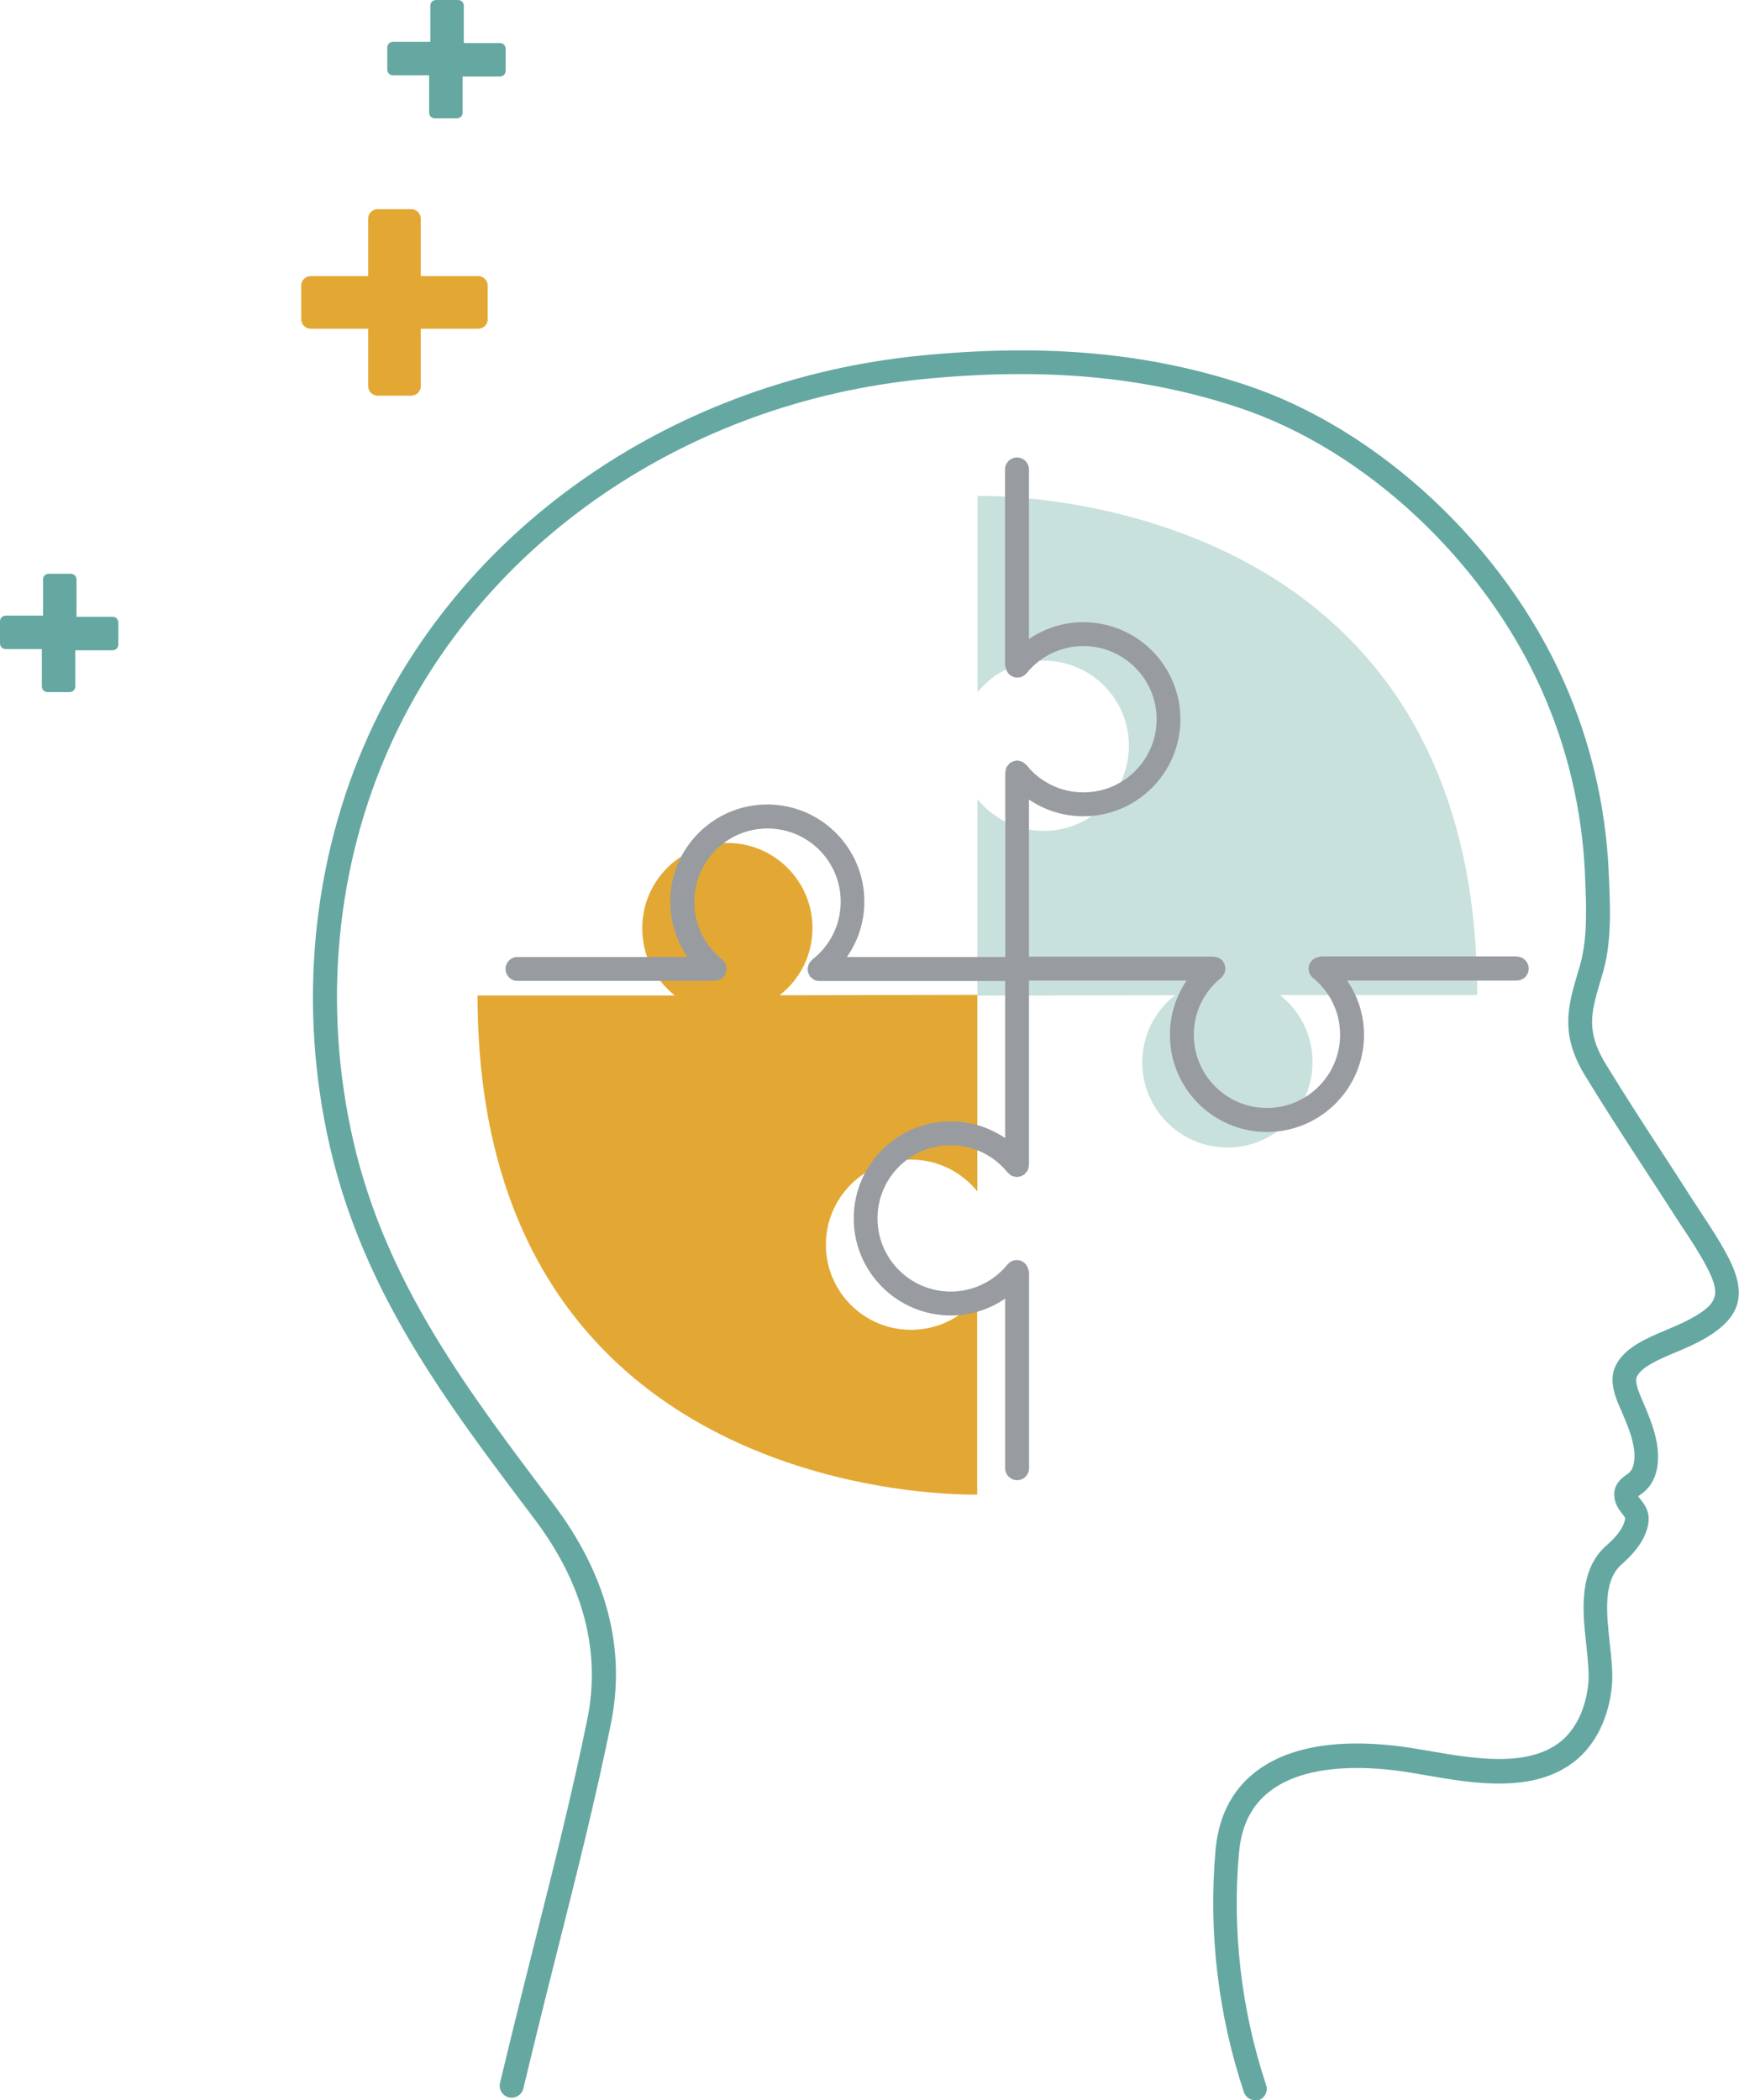
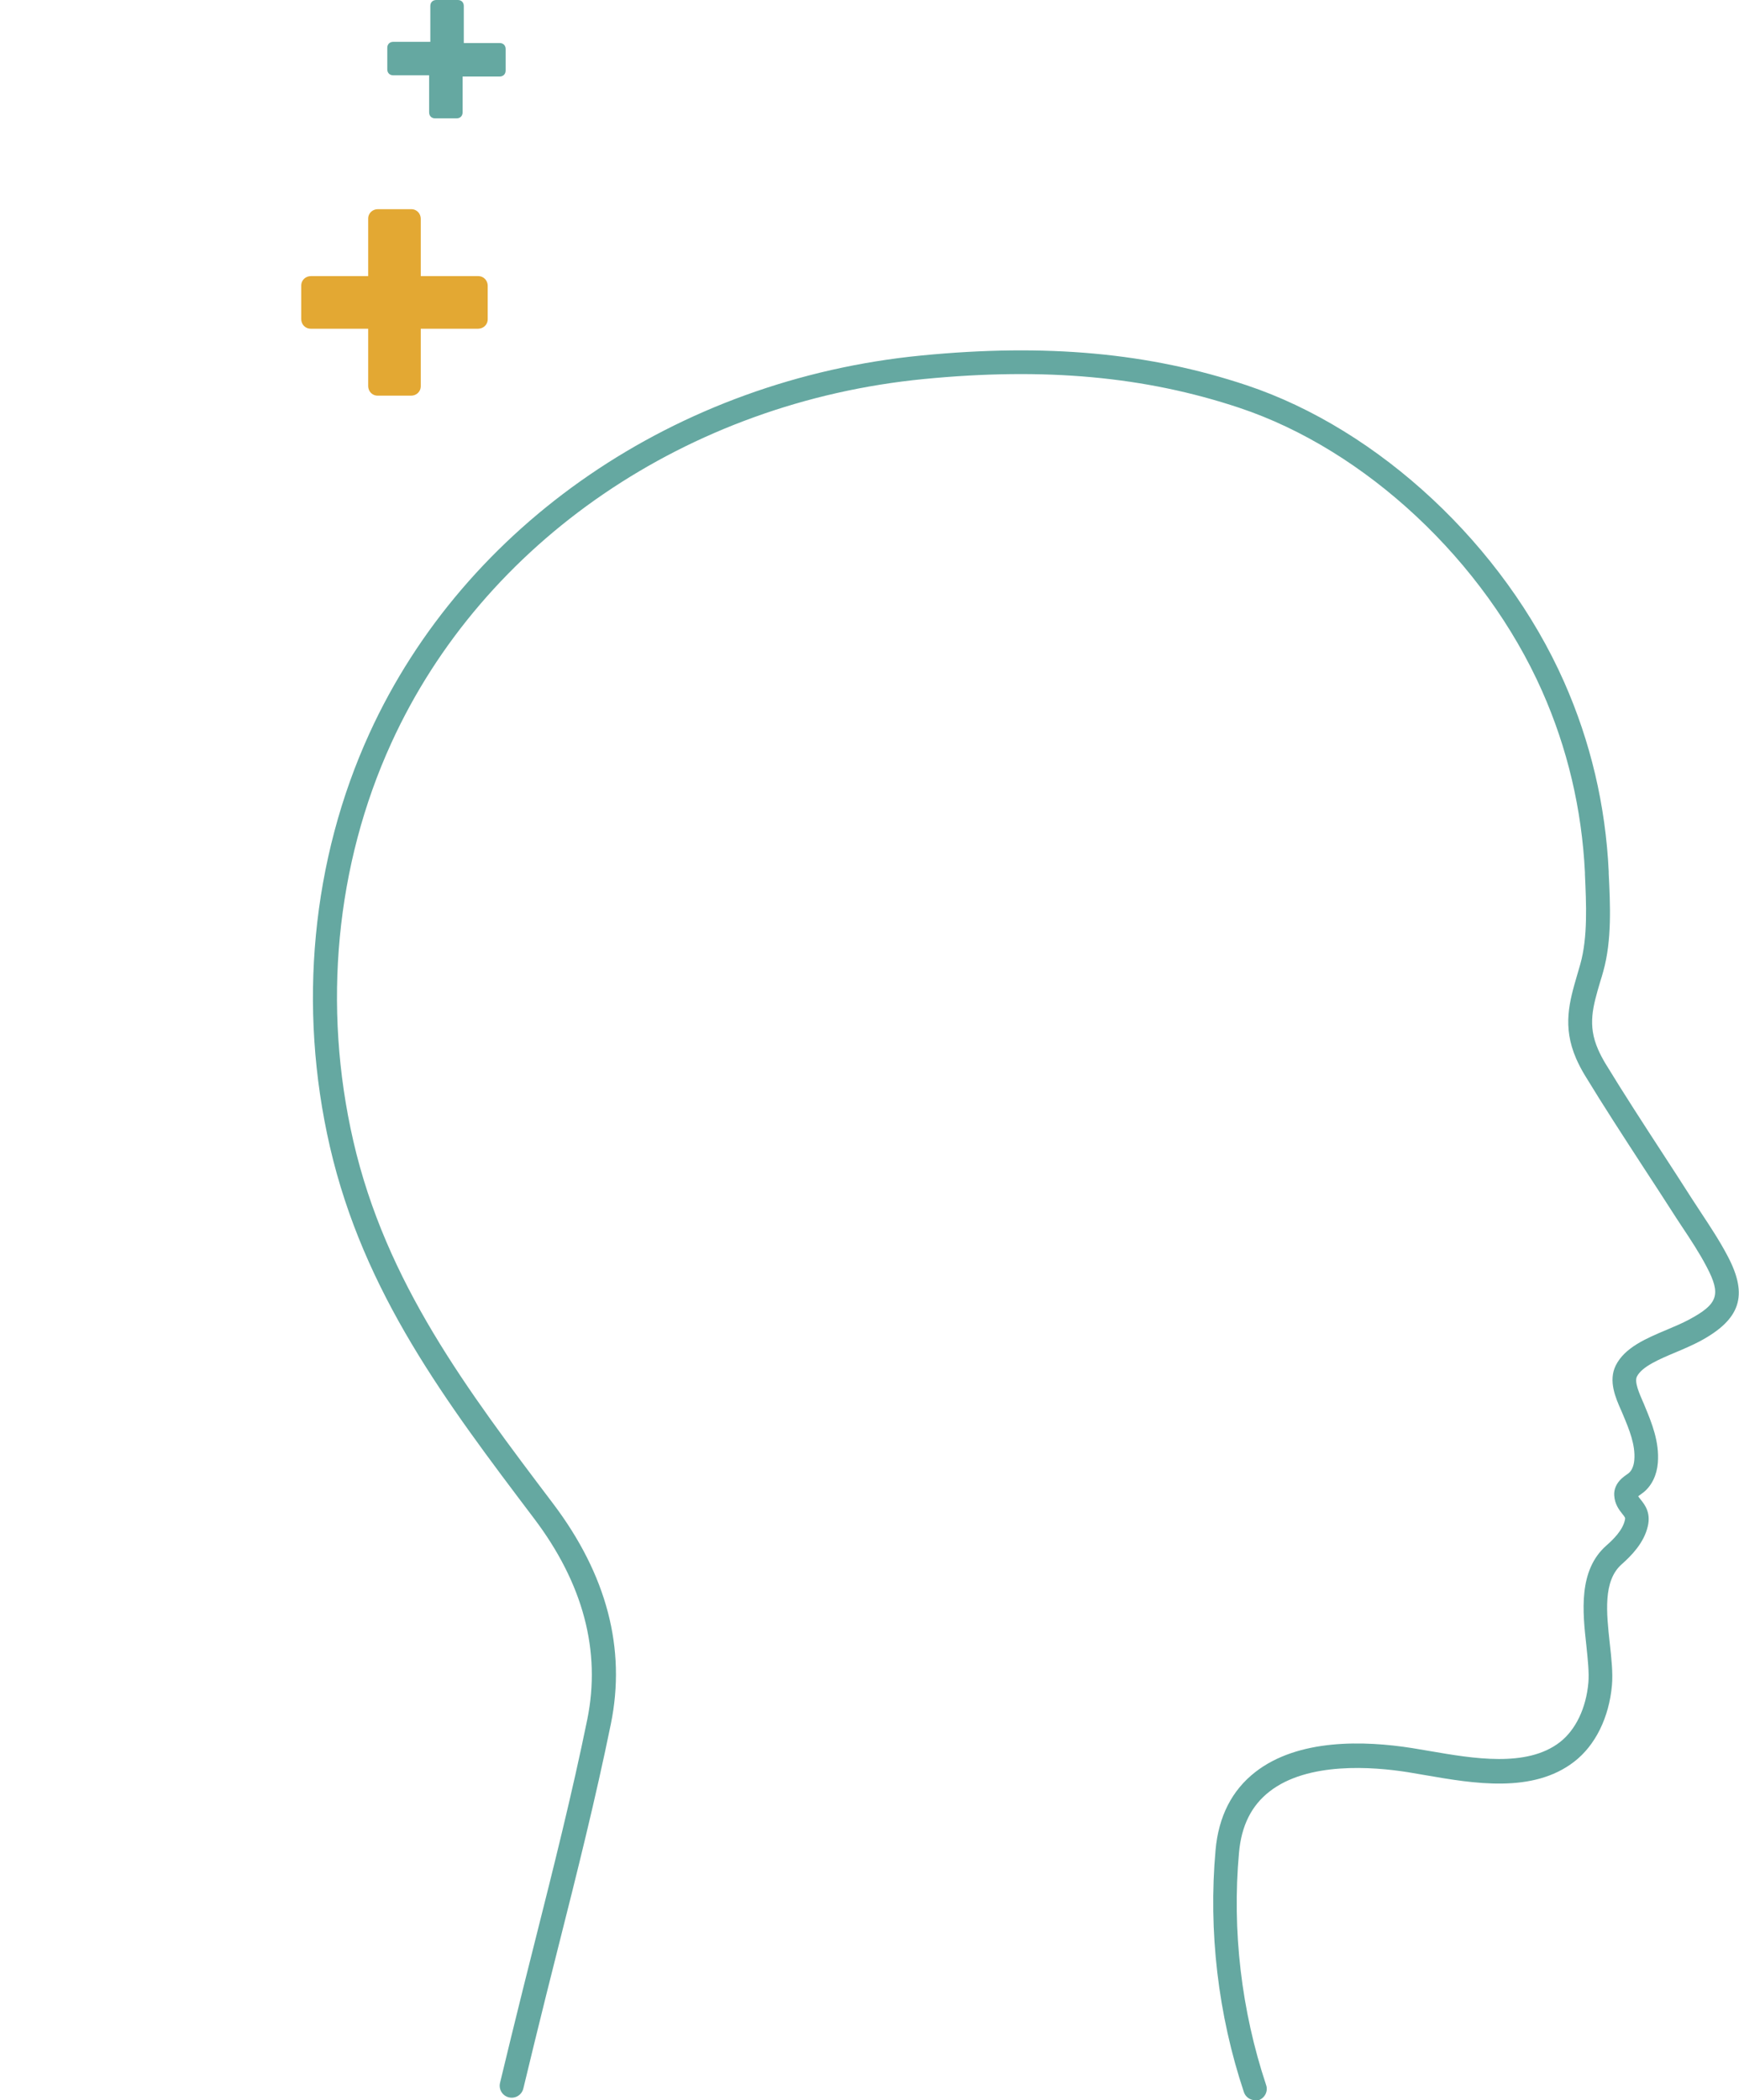
<svg xmlns="http://www.w3.org/2000/svg" id="Layer_2" data-name="Layer 2" viewBox="0 0 145.48 175.7">
  <defs>
    <style>
      .cls-1 {
        fill: #e3a833;
      }

      .cls-1, .cls-2, .cls-3, .cls-4 {
        stroke-width: 0px;
      }

      .cls-2 {
        fill: #989ca0;
      }

      .cls-3 {
        fill: #c9e1dc;
      }

      .cls-4 {
        fill: #65a8a1;
      }
    </style>
  </defs>
  <g id="OBJECTS">
-     <path class="cls-1" d="M81.74,108.62c-1.3,1.61-3.3,2.63-5.53,2.63-3.93,0-7.12-3.19-7.12-7.12s3.19-7.12,7.12-7.12c2.24,0,4.24,1.04,5.55,2.66v-16.44l-16.54.03c1.68-1.3,2.75-3.34,2.75-5.62,0-3.93-3.19-7.12-7.12-7.12s-7.12,3.19-7.12,7.12c0,2.2.92,4.18,2.72,5.64h-16.5c0,43.02,41.8,41.75,41.8,41.75v-16.34" />
-     <path class="cls-3" d="M81.79,57.9c1.3-1.61,3.3-2.63,5.53-2.63,3.93,0,7.12,3.19,7.12,7.12s-3.19,7.12-7.12,7.12c-2.24,0-4.24-1.04-5.55-2.66v16.44l16.54-.03c-1.68,1.3-2.75,3.34-2.75,5.62,0,3.93,3.19,7.12,7.12,7.12s7.12-3.19,7.12-7.12c0-2.2-.92-4.18-2.72-5.64h16.5c0-43.02-41.8-41.75-41.8-41.75v16.34" />
    <path class="cls-4" d="M105.01,175.7c-.42,0-.81-.26-.95-.68-2.16-6.47-2.98-13.47-2.37-20.25.25-2.81,1.37-5,3.32-6.52,3.6-2.81,9.12-2.64,13.12-2.01.48.08.98.16,1.49.25,3.61.62,8.1,1.4,10.87-.74,1.33-1.03,2.2-2.85,2.39-4.99.07-.85-.05-1.94-.17-3.1-.31-2.8-.69-6.28,1.67-8.36.57-.5,1.36-1.27,1.55-2.12.05-.2.04-.22-.21-.53-.25-.32-.64-.8-.68-1.56-.03-.51.19-1,.62-1.4.13-.12.27-.22.41-.32.06-.04.12-.09.18-.13.26-.21.43-.61.47-1.09.11-1.28-.44-2.59-.92-3.74-.05-.13-.11-.26-.17-.4-.47-1.05-1.1-2.49-.46-3.78.75-1.5,2.54-2.26,4.28-2.99.66-.28,1.28-.54,1.82-.83,2.46-1.31,2.73-2.1,1.51-4.42-.61-1.17-1.37-2.32-2.11-3.43-.28-.43-.57-.86-.84-1.29-.78-1.21-1.56-2.42-2.35-3.62-1.63-2.51-3.32-5.1-4.9-7.7-.28-.46-.52-.93-.72-1.38-1.18-2.71-.56-4.81.09-7.04.08-.28.17-.57.25-.86.64-2.27.5-5.06.39-7.53v-.15c-.26-5.29-1.46-10.39-3.58-15.17-4.82-10.88-14.77-20.19-25.35-23.71-7.87-2.62-16.25-3.39-26.38-2.4-19.78,1.93-36.85,13.59-44.54,30.44-4.66,10.19-5.78,22.02-3.18,33.32,2.73,11.84,9.52,20.81,16.71,30.32,4.49,5.94,6.12,12.14,4.83,18.44-1.28,6.27-2.86,12.57-4.4,18.66-.67,2.65-1.33,5.29-1.98,7.95l-.94,3.88c-.13.54-.67.87-1.21.74-.54-.13-.87-.67-.74-1.21l.94-3.88c.65-2.66,1.31-5.31,1.98-7.96,1.53-6.07,3.11-12.35,4.38-18.57,1.16-5.71-.34-11.38-4.47-16.83-7.32-9.68-14.23-18.82-17.06-31.07-2.7-11.72-1.53-24.01,3.31-34.6,7.99-17.49,25.68-29.6,46.17-31.6,10.42-1.02,19.06-.23,27.21,2.49,11.09,3.7,21.51,13.43,26.55,24.8,2.22,5.01,3.48,10.35,3.74,15.89v.15c.13,2.62.27,5.59-.45,8.17-.08.3-.17.6-.26.88-.62,2.1-1.07,3.63-.18,5.67.16.37.36.75.59,1.14,1.57,2.58,3.25,5.16,4.87,7.65.79,1.21,1.57,2.42,2.35,3.64.27.42.55.85.83,1.27.76,1.15,1.55,2.35,2.21,3.61,1.73,3.29,1.07,5.28-2.34,7.11-.63.33-1.32.63-1.99.91-1.4.59-2.85,1.2-3.27,2.04-.23.45.21,1.43.49,2.08.07.16.14.31.19.45.54,1.3,1.21,2.92,1.07,4.68-.08,1.02-.5,1.9-1.18,2.46-.1.08-.21.16-.31.23-.05.03-.1.07-.15.11.03.07.1.15.21.29.32.4.86,1.07.59,2.22-.32,1.41-1.4,2.49-2.18,3.18-1.58,1.39-1.28,4.06-1,6.64.14,1.26.27,2.45.18,3.49-.24,2.69-1.39,5.03-3.16,6.39-3.46,2.68-8.44,1.82-12.43,1.13-.51-.09-1-.17-1.47-.25-2.95-.47-8.39-.88-11.58,1.61-1.52,1.18-2.36,2.86-2.56,5.13-.59,6.5.2,13.22,2.27,19.43.18.52-.11,1.09-.63,1.27-.1.04-.21.05-.32.05Z" />
-     <path class="cls-2" d="M126.89,80.01h-16.34c-.05,0-.1.02-.15.03-.03,0-.06.01-.09.02-.07.02-.13.03-.19.06-.16.06-.31.15-.42.29-.35.43-.28,1.06.15,1.41,1.44,1.17,2.26,2.9,2.26,4.75,0,3.37-2.74,6.12-6.12,6.12s-6.12-2.74-6.12-6.12c0-1.86.83-3.6,2.29-4.77.01-.01.02-.03.03-.04.05-.05.09-.1.13-.16.04-.05.08-.1.1-.15.03-.05.04-.11.05-.17.02-.07.04-.13.04-.21,0-.02.01-.03.01-.05,0-.04-.02-.08-.03-.13,0-.07-.02-.14-.04-.2-.02-.07-.06-.12-.09-.18-.02-.04-.03-.08-.06-.12-.01-.01-.03-.02-.04-.03-.05-.05-.1-.09-.16-.13-.05-.04-.1-.08-.15-.1-.06-.03-.11-.04-.18-.05-.07-.02-.13-.04-.2-.04-.02,0-.03-.01-.05-.01h-15.44v-13.14c1.33.9,2.9,1.4,4.55,1.4,4.48,0,8.12-3.64,8.12-8.12s-3.64-8.12-8.12-8.12c-1.65,0-3.22.5-4.55,1.41v-14.19c0-.55-.45-1-1-1s-1,.45-1,1v16.34c0,.05.02.1.03.15,0,.03.01.06.02.09.02.06.03.13.06.19.06.16.15.31.29.42.43.35,1.06.28,1.41-.15,1.17-1.44,2.9-2.26,4.75-2.26,3.37,0,6.12,2.74,6.12,6.12s-2.74,6.12-6.12,6.12c-1.86,0-3.6-.83-4.77-2.29-.01-.01-.03-.02-.04-.03-.05-.05-.11-.09-.16-.14-.05-.03-.09-.07-.15-.1-.06-.03-.12-.04-.18-.06-.07-.02-.13-.04-.2-.04-.02,0-.04-.01-.05-.01-.05,0-.09.02-.13.03-.07,0-.13.02-.19.04-.07.02-.13.06-.19.1-.04.02-.08.03-.11.06-.01.01-.02.03-.03.04-.05.05-.09.1-.14.16-.04.05-.07.09-.1.15-.03.05-.04.11-.05.17-.02.07-.04.13-.04.2,0,.02-.01.03-.01.05v15.44h-13.25c.94-1.34,1.46-2.94,1.46-4.64,0-4.48-3.64-8.12-8.12-8.12s-8.12,3.64-8.12,8.12c0,1.7.51,3.29,1.45,4.64h-14.23c-.55,0-1,.45-1,1s.45,1,1,1h16.5s.03,0,.05-.01c.07,0,.14-.02.21-.04.06-.02.12-.03.17-.05.05-.03.1-.06.15-.1.06-.04.11-.08.16-.13.01-.01.03-.02.04-.03.03-.04.04-.08.06-.12.04-.06.07-.12.1-.18.02-.07.03-.13.04-.2,0-.04.03-.08.03-.13,0-.02,0-.03-.01-.05,0-.07-.02-.14-.04-.21-.02-.06-.03-.12-.05-.17-.03-.05-.06-.1-.1-.15-.04-.06-.08-.11-.13-.16-.01-.01-.02-.03-.03-.04-1.54-1.24-2.35-2.92-2.35-4.86,0-3.37,2.74-6.12,6.12-6.12s6.12,2.74,6.12,6.12c0,1.91-.87,3.68-2.38,4.85-.02.01-.02.03-.04.05-.05.05-.09.1-.14.16-.04.05-.07.09-.1.15-.03.06-.04.12-.06.18-.02.07-.04.13-.04.2,0,.02-.01.04-.01.06,0,.04.02.08.02.12,0,.07.02.13.04.19.02.07.06.13.09.19.02.03.03.07.05.11.01.02.03.02.04.03.07.08.15.14.24.2.03.02.06.05.09.06.13.06.26.09.41.09h15.55v13.14c-1.33-.9-2.9-1.4-4.55-1.4-4.48,0-8.12,3.64-8.12,8.12s3.64,8.12,8.12,8.12c1.65,0,3.22-.5,4.55-1.41v14.19c0,.55.45,1,1,1s1-.45,1-1v-16.34c0-.05-.02-.1-.03-.15,0-.03-.01-.06-.02-.09-.02-.06-.03-.13-.06-.19-.06-.16-.15-.31-.29-.42-.43-.35-1.06-.28-1.41.15-1.17,1.44-2.9,2.26-4.75,2.26-3.37,0-6.12-2.74-6.12-6.12s2.74-6.12,6.12-6.12c1.86,0,3.6.83,4.77,2.29.01.01.03.02.04.03.05.05.11.09.16.14.05.04.09.07.15.1.06.03.11.04.18.05.07.02.13.04.2.04.02,0,.03.01.05.01.05,0,.08-.02.13-.03.07,0,.13-.02.2-.04.07-.02.13-.06.19-.1.04-.02.08-.03.11-.06.01-.01.02-.03.03-.04.05-.05.09-.11.14-.16.04-.05.07-.09.1-.15.03-.05.04-.11.05-.17.02-.07.04-.13.04-.2,0-.02.01-.03.01-.05v-15.44h13.19c-.9,1.33-1.4,2.9-1.4,4.55,0,4.48,3.64,8.12,8.12,8.12s8.12-3.64,8.12-8.12c0-1.65-.5-3.22-1.41-4.55h14.19c.55,0,1-.45,1-1s-.45-1-1-1Z" />
    <g>
      <path class="cls-1" d="M40,23.1h-4.8v-4.8c0-.4-.3-.8-.8-.8h-2.8c-.4,0-.8.3-.8.8v4.8h-4.8c-.4,0-.8.3-.8.8v2.8c0,.4.3.8.8.8h4.8v4.8c0,.4.3.8.8.8h2.8c.4,0,.8-.3.8-.8v-4.8h4.8c.4,0,.8-.3.8-.8v-2.8c0-.4-.3-.8-.8-.8Z" />
-       <path class="cls-4" d="M9.4,51.6h-3v-3.1c0-.3-.2-.5-.5-.5h-1.8c-.3,0-.5.2-.5.5v3H.5c-.3,0-.5.2-.5.5v1.8c0,.3.2.5.5.5h3v3.1c0,.3.2.5.5.5h1.8c.3,0,.5-.2.5-.5v-3h3.1c.3,0,.5-.2.5-.5v-1.8c0-.3-.2-.5-.5-.5Z" />
      <path class="cls-4" d="M41.8,3.6h-3V.5c0-.3-.2-.5-.5-.5h-1.8c-.3,0-.5.2-.5.5v3h-3.1c-.3,0-.5.2-.5.5v1.8c0,.3.2.5.5.5h3v3.1c0,.3.2.5.5.5h1.8c.3,0,.5-.2.5-.5v-3h3.1c.3,0,.5-.2.5-.5v-1.8c0-.3-.2-.5-.5-.5Z" />
    </g>
  </g>
</svg>